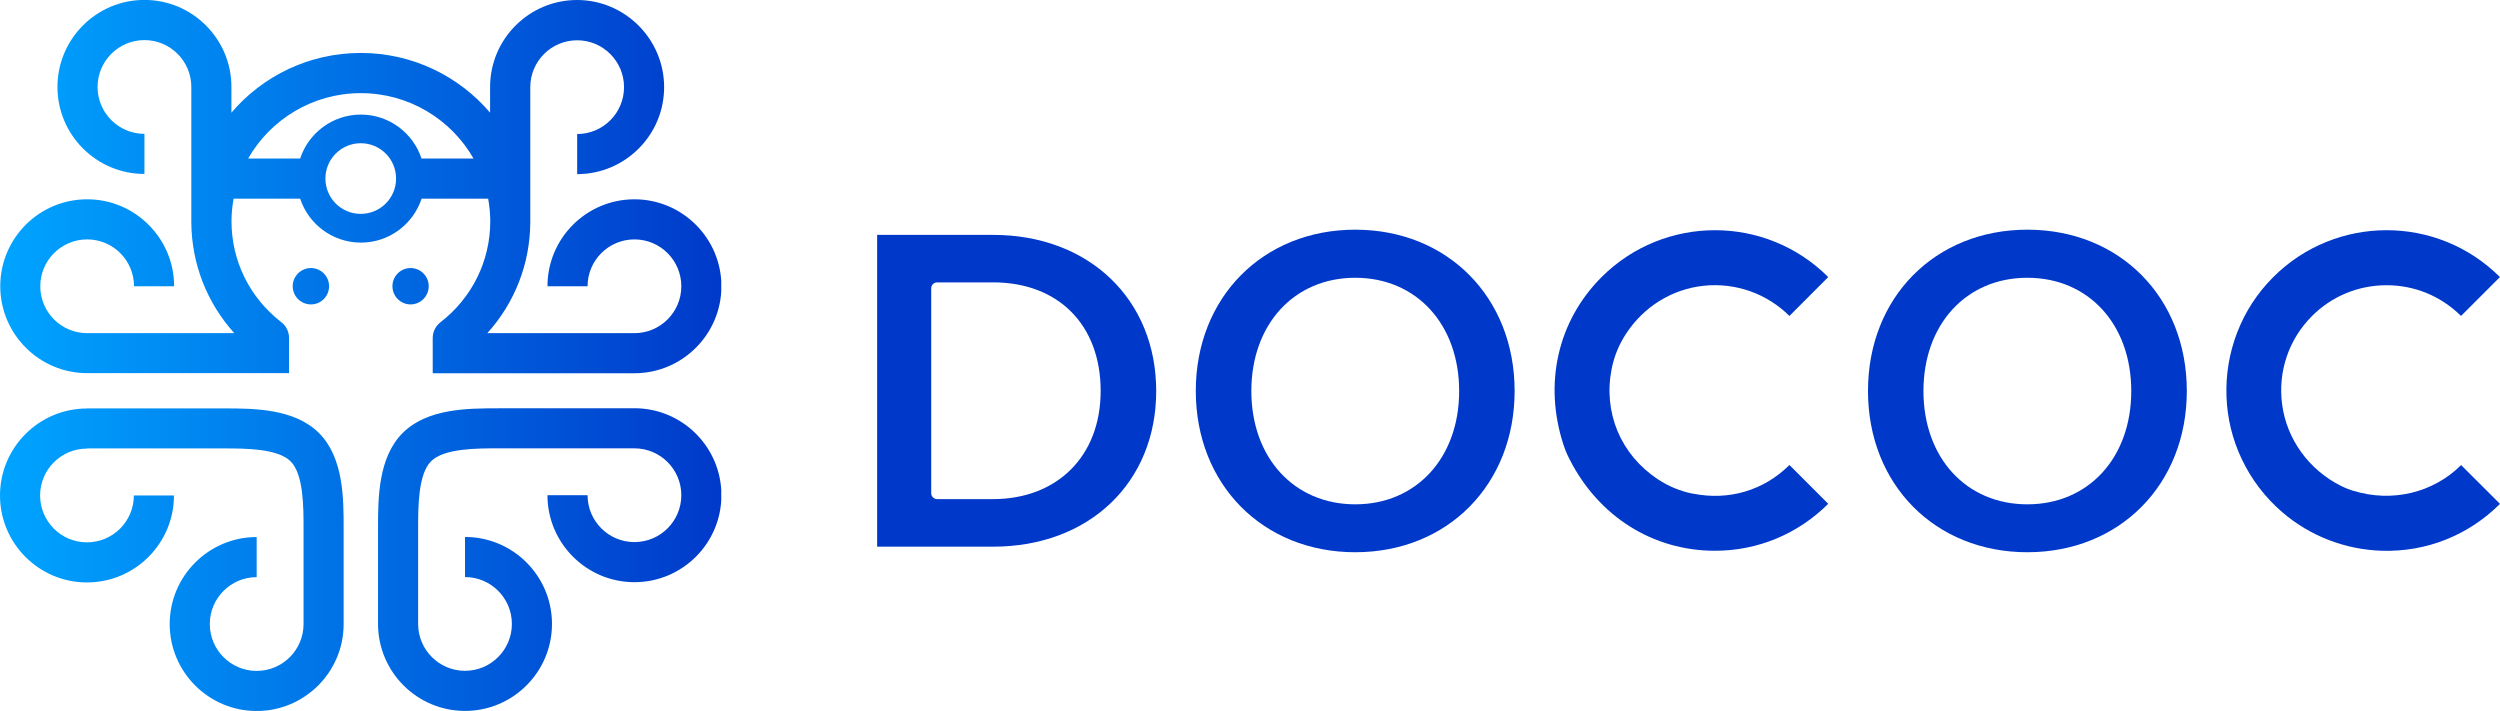
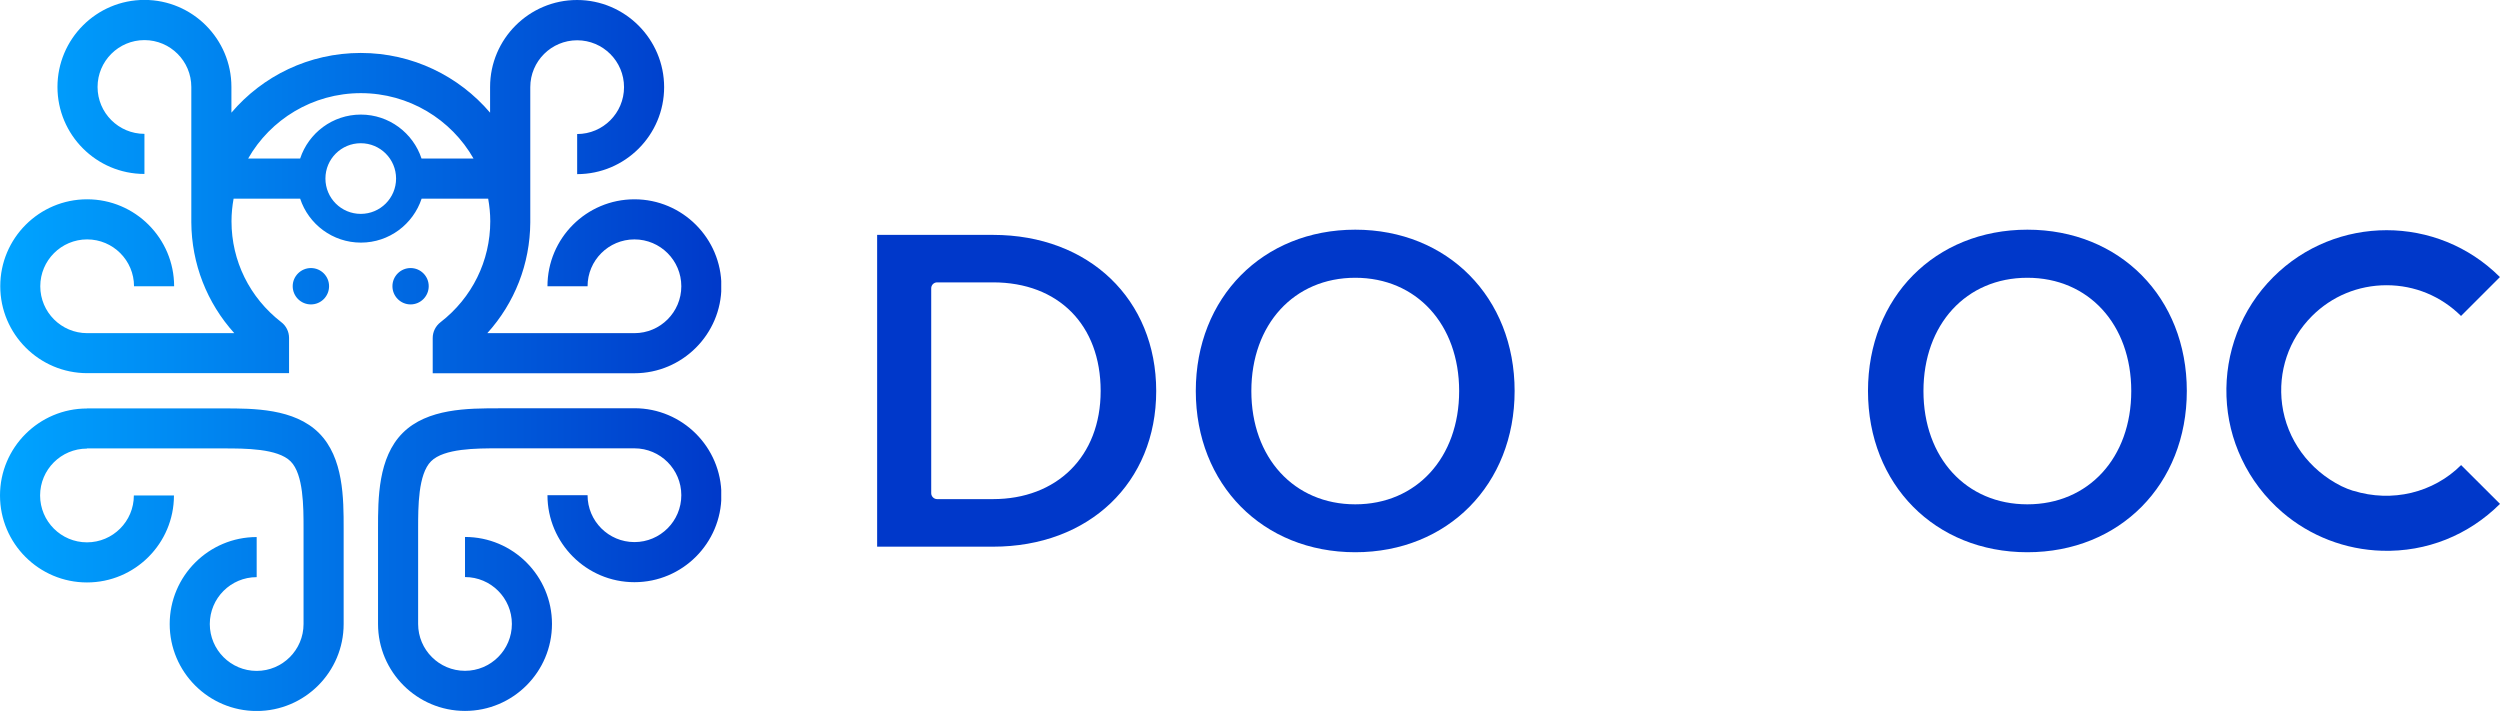
<svg xmlns="http://www.w3.org/2000/svg" id="Ebene_2" data-name="Ebene 2" viewBox="0 0 288.01 81.9">
  <defs>
    <style>
      .cls-1 {
        fill: none;
      }

      .cls-2 {
        fill: url(#Unbenannter_Verlauf_4);
      }

      .cls-3 {
        fill: #0038ca;
      }

      .cls-4 {
        clip-path: url(#clippath);
      }
    </style>
    <clipPath id="clippath">
      <path class="cls-1" d="M10.02,47.04v.02c-5.52,0-10.02,4.49-10.02,10.02s4.49,10.02,10.02,10.02,10.02-4.49,10.02-10.02h-4.62c0,2.98-2.42,5.4-5.4,5.4s-5.4-2.42-5.4-5.4,2.42-5.4,5.4-5.4v-.02h15.73c2.48,0,6.24,0,7.73,1.49,1.49,1.49,1.49,5.24,1.49,7.73v11.01c0,2.98-2.42,5.4-5.4,5.4s-5.4-2.42-5.4-5.4,2.42-5.4,5.4-5.4v-4.62c-5.52,0-10.02,4.49-10.02,10.02s4.49,10.02,10.02,10.02,10.02-4.49,10.02-10.02v-11.01c0-3.44,0-8.15-2.84-10.99-2.84-2.84-7.55-2.84-10.99-2.84h-15.73ZM57.38,47.04c-3.44,0-8.15,0-10.99,2.84-2.84,2.84-2.84,7.55-2.84,10.99v11.01c0,5.52,4.49,10.02,10.02,10.02s10.02-4.49,10.02-10.02-4.49-10.02-10.02-10.02v4.62c2.98,0,5.4,2.42,5.4,5.4s-2.42,5.4-5.4,5.4-5.4-2.42-5.4-5.4v-11.01c0-2.48,0-6.24,1.49-7.73,1.49-1.49,5.24-1.49,7.73-1.49h15.7c2.98,0,5.4,2.42,5.4,5.4s-2.42,5.4-5.4,5.4-5.4-2.42-5.4-5.4h-4.62c0,5.52,4.49,10.02,10.02,10.02s10.02-4.49,10.02-10.02-4.49-10.02-10.02-10.02h-15.7ZM33.72,32.97c0,1.16.94,2.1,2.1,2.1s2.09-.94,2.09-2.1-.94-2.09-2.09-2.09-2.1.94-2.1,2.09M45.21,32.97c0,1.16.94,2.1,2.09,2.1s2.09-.94,2.09-2.1-.94-2.09-2.09-2.09-2.09.94-2.09,2.09M37.49,20.57c0-2.25,1.82-4.07,4.07-4.07s4.07,1.82,4.07,4.07-1.82,4.07-4.07,4.07-4.07-1.82-4.07-4.07M41.56,10.73c5.57,0,10.43,3.04,12.99,7.53h-5.99c-.97-2.94-3.74-5.06-6.99-5.06s-6.02,2.12-6.99,5.06h-5.99c2.56-4.49,7.42-7.53,12.99-7.53M6.62,10.02c0,5.52,4.49,10.02,10.02,10.02v-4.62c-2.98,0-5.4-2.42-5.4-5.4s2.42-5.4,5.4-5.4,5.4,2.42,5.4,5.4v15.59h0c.03,4.78,1.8,9.28,4.95,12.77H10.04c-2.98,0-5.4-2.42-5.4-5.4s2.42-5.4,5.4-5.4,5.4,2.42,5.4,5.4h4.62c0-5.52-4.49-10.02-10.02-10.02S.03,27.45.03,32.97s4.49,10.02,10.02,10.02h23.25s0-1.7,0-2.31v-1.75c0-.71-.33-1.39-.9-1.82-3.64-2.82-5.73-7.05-5.73-11.61v-.03c0-.88.09-1.74.24-2.58h7.67c.97,2.94,3.74,5.06,7,5.06s6.02-2.13,6.99-5.06h7.67c.15.84.24,1.71.24,2.6,0,4.57-2.09,8.81-5.73,11.63-.57.44-.9,1.11-.9,1.82v1.75c0,.61,0,2.31,0,2.31h23.24c5.52,0,10.02-4.5,10.02-10.02s-4.49-10.02-10.02-10.02-10.02,4.49-10.02,10.02h4.62c0-2.98,2.42-5.4,5.4-5.4s5.4,2.42,5.4,5.4-2.42,5.4-5.4,5.4h-16.95c3.15-3.48,4.92-7.97,4.95-12.75h0v-15.59c0-2.98,2.42-5.4,5.4-5.4s5.4,2.42,5.4,5.4-2.42,5.4-5.4,5.4v4.62c5.52,0,10.02-4.49,10.02-10.02S72,0,66.48,0s-10.02,4.49-10.02,10.02v2.96c-3.58-4.2-8.93-6.88-14.9-6.88s-11.32,2.67-14.9,6.88v-2.97c0-5.52-4.49-10.02-10.02-10.02S6.62,4.49,6.62,10.02" />
    </clipPath>
    <linearGradient id="Unbenannter_Verlauf_4" data-name="Unbenannter Verlauf 4" x1="-394.42" y1="6105.27" x2="-393.42" y2="6105.27" gradientTransform="translate(32773.41 507343.6) scale(83.09 -83.09)" gradientUnits="userSpaceOnUse">
      <stop offset="0" stop-color="#00a3ff" />
      <stop offset="1" stop-color="#0038c9" />
    </linearGradient>
  </defs>
  <g id="Ebene_1-2" data-name="Ebene 1">
    <g>
      <g class="cls-4">
        <rect class="cls-2" width="83.09" height="81.9" />
      </g>
      <g>
        <path class="cls-3" d="M114.4,27.06h-13.35v35.92h13.35c11.07,0,18.8-7.38,18.8-17.93s-7.73-17.99-18.8-17.99M114.4,57.5h-6.44c-.37,0-.68-.31-.68-.68v-23.61c0-.37.3-.68.68-.68h6.44c7.54,0,12.4,4.91,12.4,12.51s-5.1,12.46-12.4,12.46" />
        <path class="cls-3" d="M156.13,26.46c-10.64,0-18.37,7.81-18.37,18.58s7.72,18.58,18.37,18.58,18.36-7.81,18.36-18.58-7.72-18.58-18.36-18.58M156.13,58.1c-7.05,0-11.97-5.37-11.97-13.05s4.92-13.05,11.97-13.05,11.97,5.37,11.97,13.05-4.92,13.05-11.97,13.05" />
        <path class="cls-3" d="M233.56,26.46c-10.64,0-18.36,7.81-18.36,18.58s7.72,18.58,18.36,18.58,18.37-7.81,18.37-18.58-7.72-18.58-18.37-18.58M233.56,58.1c-7.05,0-11.97-5.37-11.97-13.05s4.92-13.05,11.97-13.05,11.97,5.37,11.97,13.05-4.92,13.05-11.97,13.05" />
-         <path class="cls-3" d="M195.04,56.88c-1.45-.29-2.8-.84-4.02-1.65-4.3-2.82-6.35-7.7-5.35-12.74.28-1.42.83-2.77,1.63-4,2.04-3.15,5.31-5.18,8.98-5.57,3.67-.38,7.26.89,9.87,3.48l4.47-4.48c-3.6-3.6-8.33-5.4-13.05-5.4s-9.46,1.8-13.06,5.4c-5.07,5.07-6.7,12.3-4.38,19.35.18.55.4,1.08.67,1.6,3.34,6.62,9.61,10.58,16.77,10.58,4.92,0,9.55-1.92,13.05-5.41l-4.47-4.47c-2.93,2.92-6.97,4.13-11.1,3.3" />
        <path class="cls-3" d="M271.11,56.55c-.46-.14-.92-.33-1.36-.54-3.75-1.87-6.3-5.38-6.84-9.41-.5-3.78.75-7.5,3.44-10.19,2.29-2.29,5.34-3.55,8.59-3.55s6.28,1.26,8.58,3.54l4.48-4.48c-3.6-3.6-8.33-5.4-13.05-5.4s-9.46,1.8-13.06,5.4c-1.85,1.85-3.25,4.01-4.18,6.44-.89,2.34-1.3,4.81-1.21,7.32.09,2.51.68,4.93,1.75,7.19,1.11,2.35,2.68,4.42,4.68,6.14,3.19,2.75,7.27,4.32,11.5,4.44,5.13.15,9.95-1.79,13.58-5.4l-4.48-4.47c-3.21,3.2-7.96,4.34-12.42,2.96" />
      </g>
    </g>
  </g>
</svg>